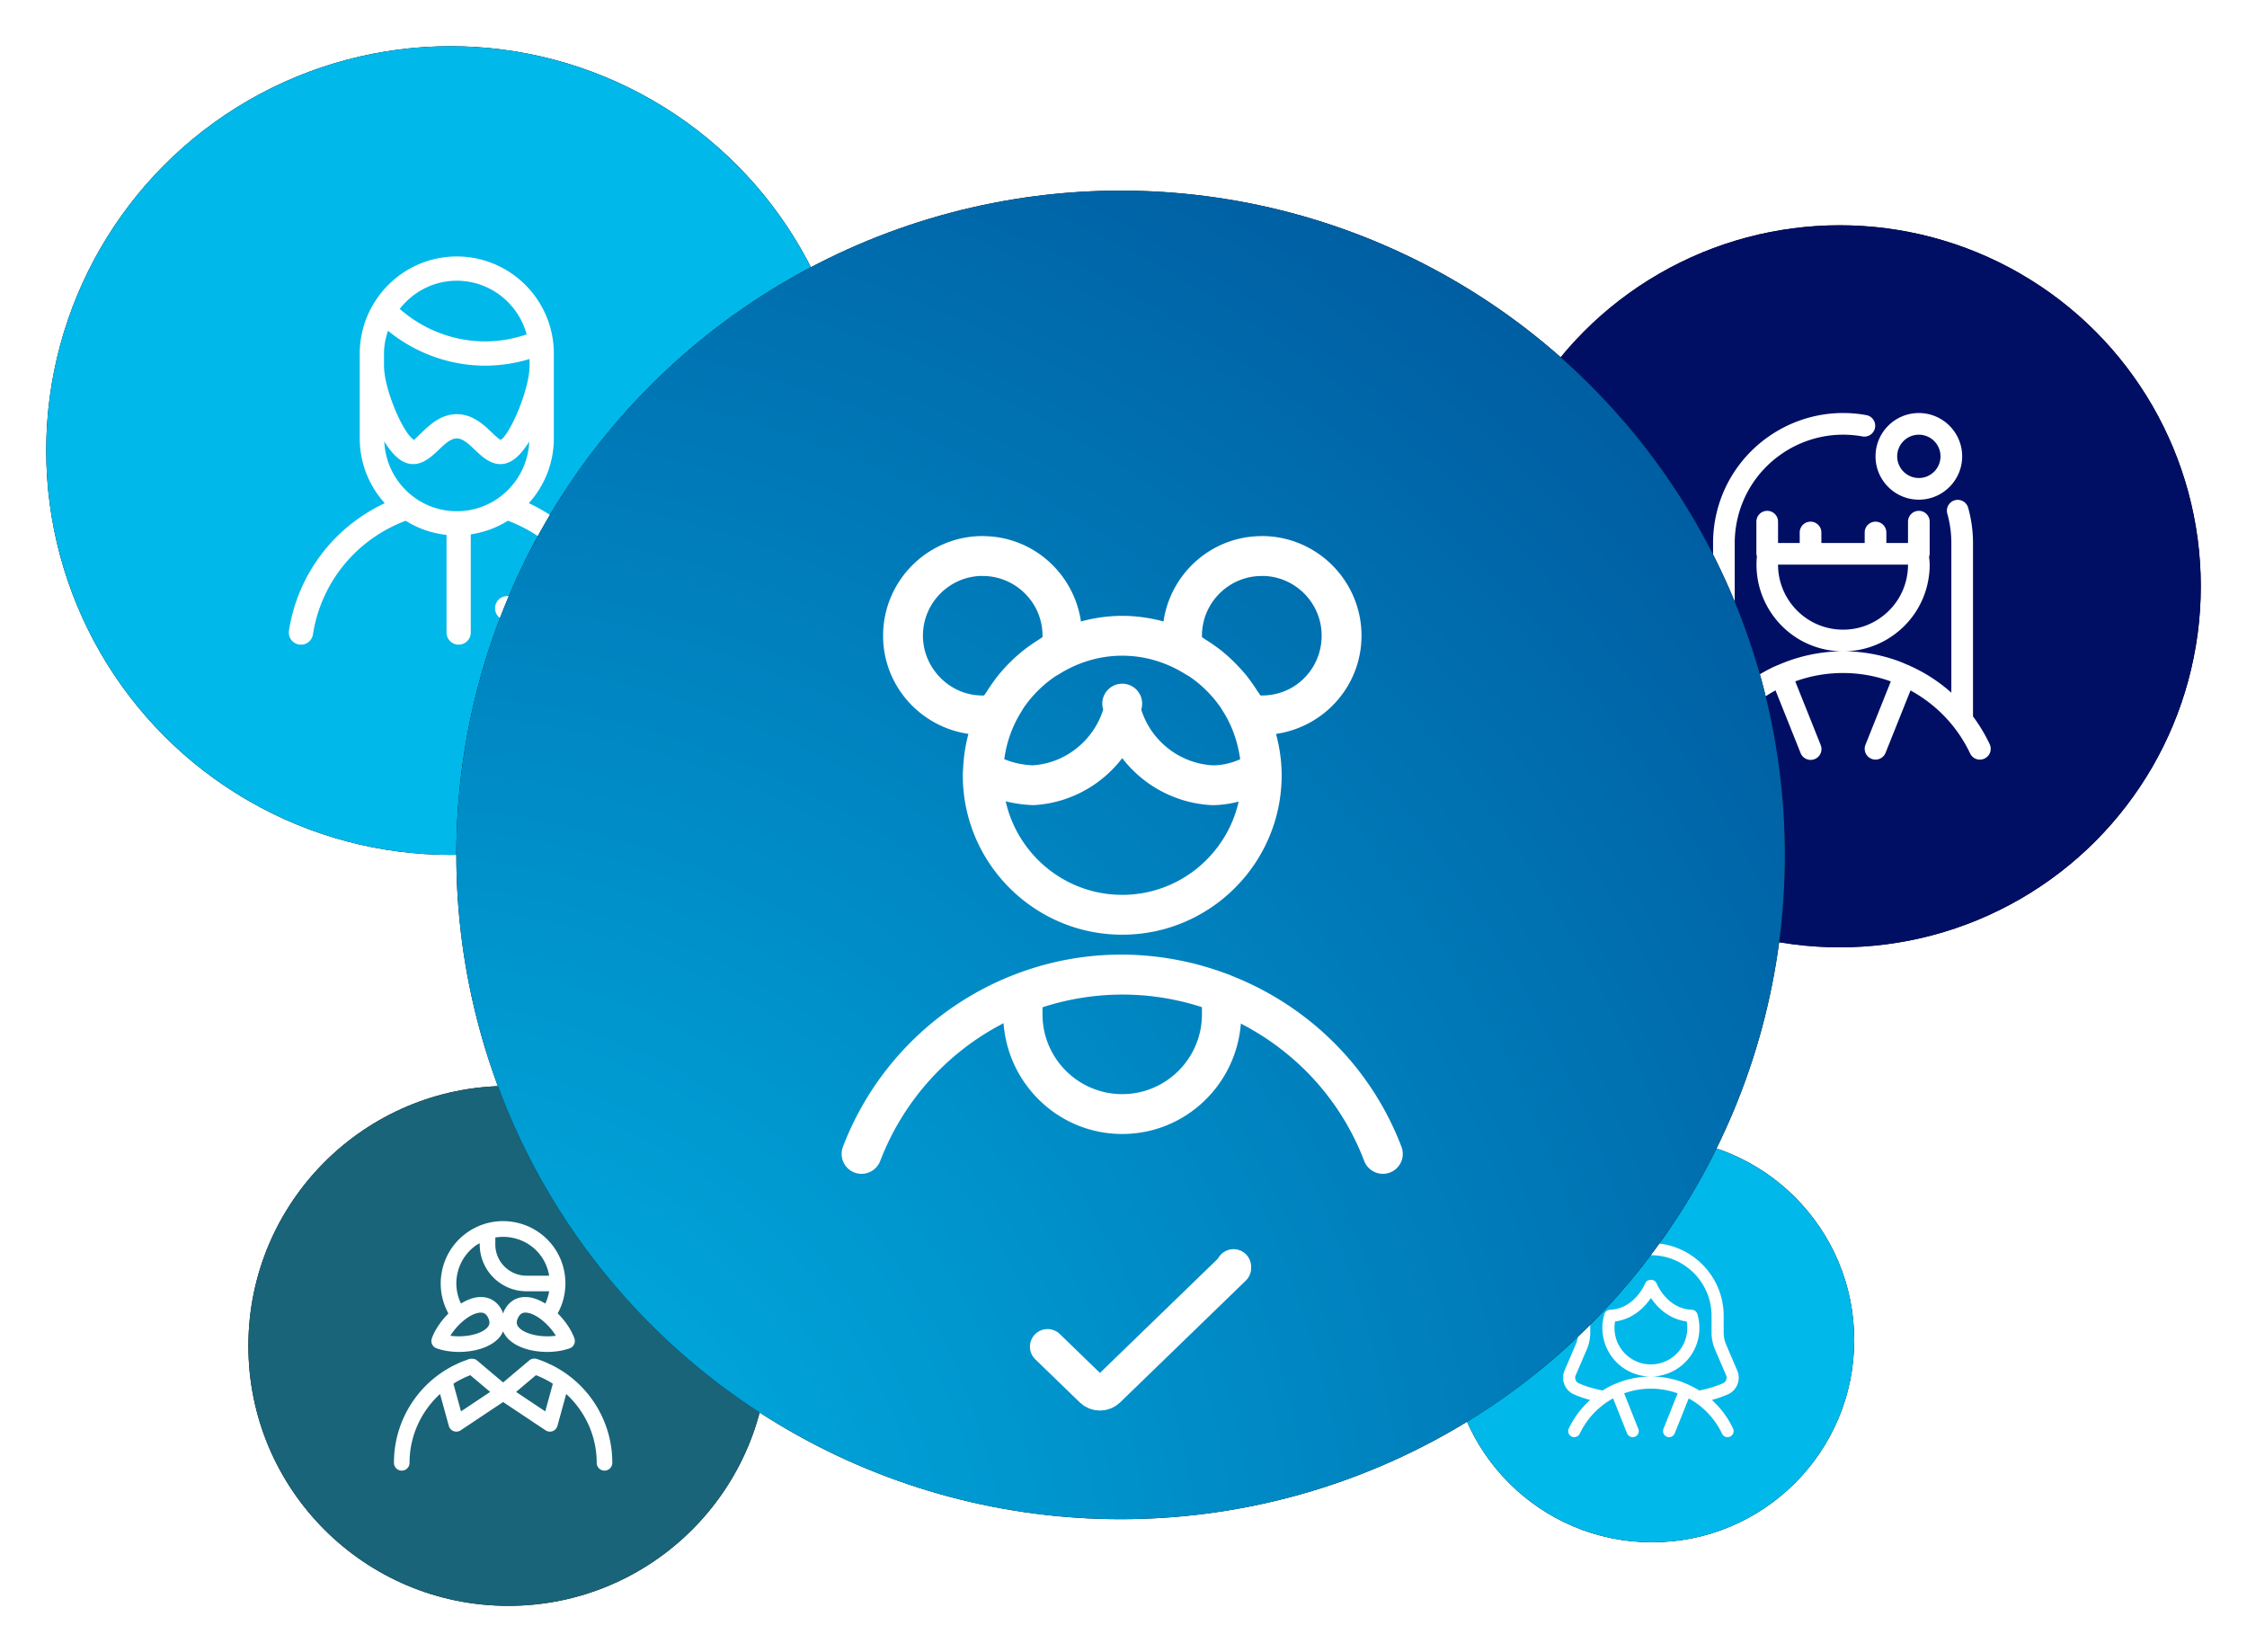
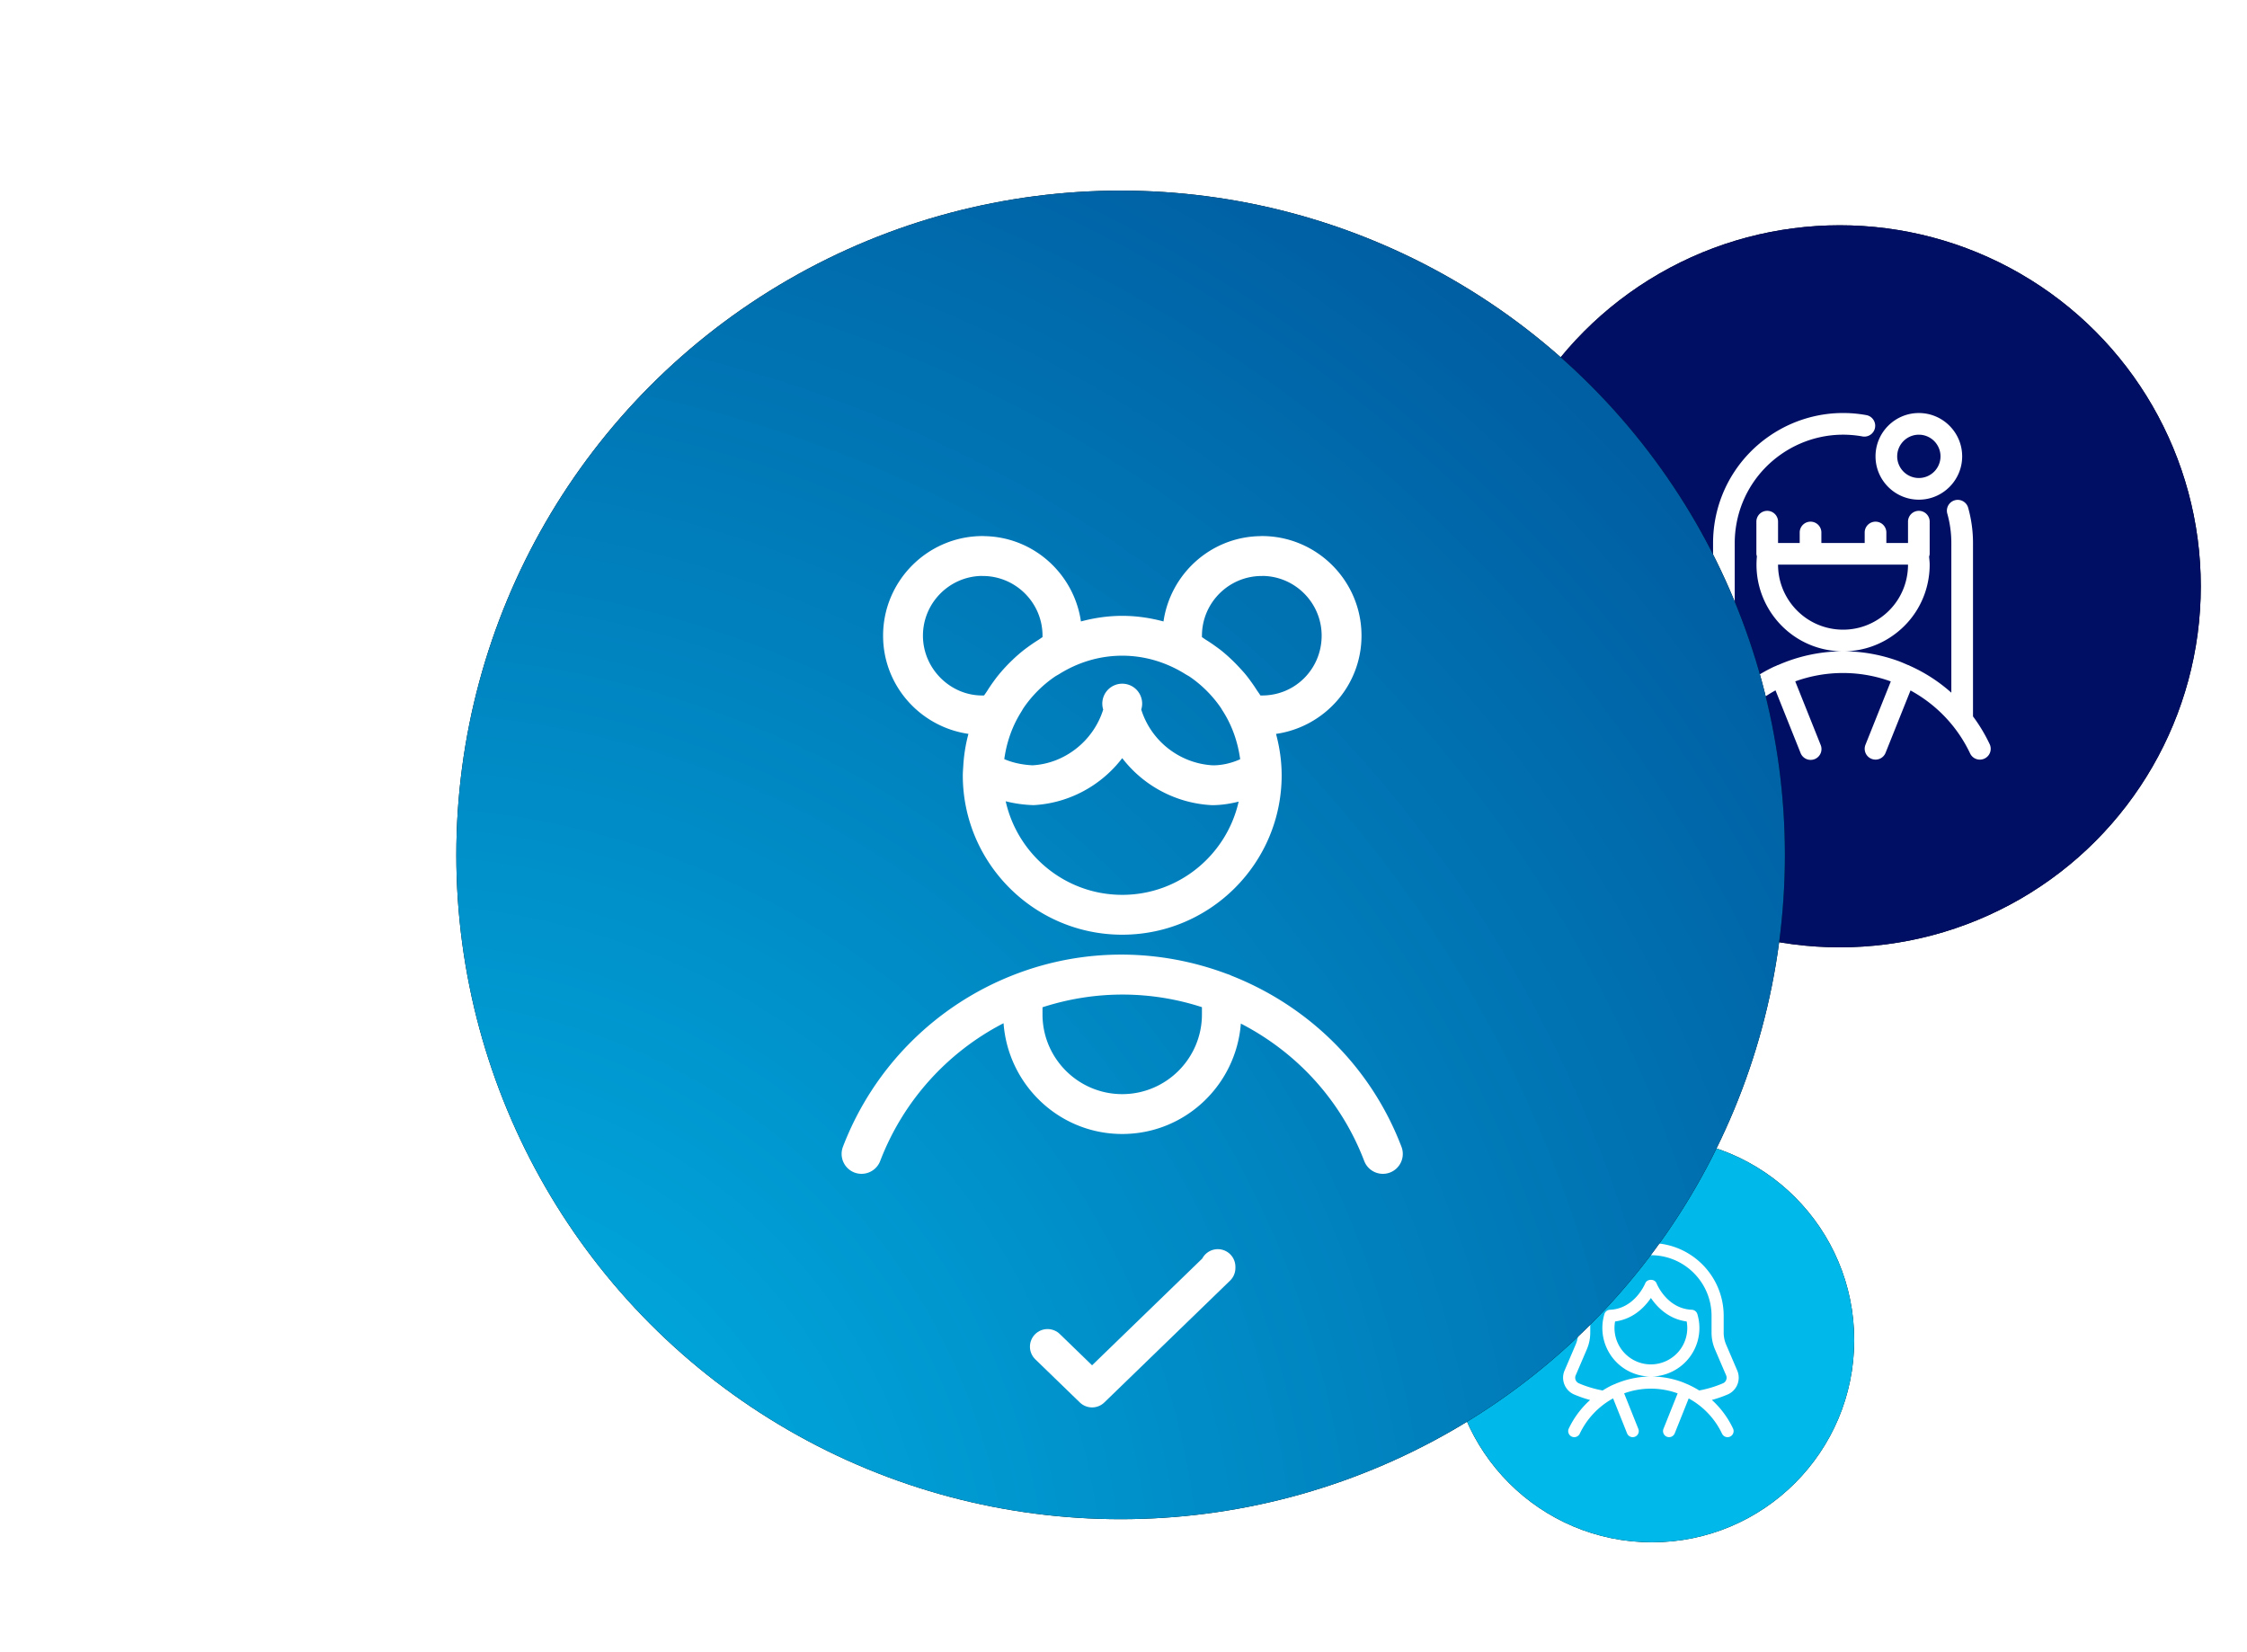
<svg xmlns="http://www.w3.org/2000/svg" xmlns:xlink="http://www.w3.org/1999/xlink" width="389" height="286" viewBox="0 0 389 286">
  <defs>
-     <circle id="b" cx="70" cy="70" r="70" />
    <filter id="a" width="117.1%" height="117.1%" x="-8.6%" y="-8.6%" filterUnits="objectBoundingBox">
      <feOffset in="SourceAlpha" result="shadowOffsetOuter1" />
      <feGaussianBlur in="shadowOffsetOuter1" result="shadowBlurOuter1" stdDeviation="4" />
      <feColorMatrix in="shadowBlurOuter1" values="0 0 0 0 0 0 0 0 0 0 0 0 0 0 0 0 0 0 0.12 0" />
    </filter>
-     <circle id="d" cx="45" cy="45" r="45" />
    <filter id="c" width="126.7%" height="126.7%" x="-13.3%" y="-13.3%" filterUnits="objectBoundingBox">
      <feOffset in="SourceAlpha" result="shadowOffsetOuter1" />
      <feGaussianBlur in="shadowOffsetOuter1" result="shadowBlurOuter1" stdDeviation="4" />
      <feColorMatrix in="shadowBlurOuter1" values="0 0 0 0 0 0 0 0 0 0 0 0 0 0 0 0 0 0 0.12 0" />
    </filter>
    <circle id="f" cx="62.5" cy="62.5" r="62.5" />
    <filter id="e" width="119.2%" height="119.2%" x="-9.6%" y="-9.6%" filterUnits="objectBoundingBox">
      <feOffset in="SourceAlpha" result="shadowOffsetOuter1" />
      <feGaussianBlur in="shadowOffsetOuter1" result="shadowBlurOuter1" stdDeviation="4" />
      <feColorMatrix in="shadowBlurOuter1" values="0 0 0 0 0 0 0 0 0 0 0 0 0 0 0 0 0 0 0.12 0" />
    </filter>
    <circle id="h" cx="35" cy="35" r="35" />
    <filter id="g" width="134.3%" height="134.3%" x="-17.1%" y="-17.1%" filterUnits="objectBoundingBox">
      <feOffset in="SourceAlpha" result="shadowOffsetOuter1" />
      <feGaussianBlur in="shadowOffsetOuter1" result="shadowBlurOuter1" stdDeviation="4" />
      <feColorMatrix in="shadowBlurOuter1" values="0 0 0 0 0 0 0 0 0 0 0 0 0 0 0 0 0 0 0.12 0" />
    </filter>
    <radialGradient id="k" cx="-4.698%" cy="107.167%" r="241.334%" fx="-4.698%" fy="107.167%">
      <stop offset="0%" stop-color="#00B8E9" />
      <stop offset="100%" stop-color="#000F64" />
    </radialGradient>
    <circle id="j" cx="115" cy="115" r="115" />
    <filter id="i" width="110.4%" height="110.4%" x="-5.2%" y="-5.2%" filterUnits="objectBoundingBox">
      <feOffset in="SourceAlpha" result="shadowOffsetOuter1" />
      <feGaussianBlur in="shadowOffsetOuter1" result="shadowBlurOuter1" stdDeviation="4" />
      <feColorMatrix in="shadowBlurOuter1" values="0 0 0 0 0 0 0 0 0 0 0 0 0 0 0 0 0 0 0.12 0" />
    </filter>
  </defs>
  <g fill="none" fill-rule="evenodd">
    <g transform="translate(8 8)">
      <use fill="#000" filter="url(#a)" xlink:href="#b" />
      <use fill="#00B8E9" xlink:href="#b" />
    </g>
    <path fill="#FFF" d="M69.672 79.842c-1.092-.599-2.161-1.836-3.138-3.396.294 6.69 5.784 12.054 12.544 12.054 6.759 0 12.247-5.36 12.544-12.046-.975 1.554-2.042 2.79-3.13 3.388-2.683 1.465-4.84-.588-6.262-1.948-1.075-1.025-2.094-1.994-3.15-1.994-1.055 0-2.072.969-3.147 1.994-1.078 1.027-2.573 2.452-4.396 2.452-.588 0-1.212-.148-1.865-.504zM79.078 48.6c-4.021 0-7.569 1.926-9.876 4.872 4.052 3.584 9.338 5.628 14.773 5.628h.017c2.466 0 4.872-.423 7.187-1.215-1.464-5.334-6.305-9.285-12.101-9.285zm-12.6 12.6v2.1c0 4.122 3.368 11.85 5.21 12.858.09-.104.846-.826 1.347-1.305 1.397-1.33 3.31-3.153 6.045-3.153 2.739 0 4.651 1.823 6.048 3.156.502.476 1.258 1.195 1.566 1.285 1.615-.989 4.97-8.68 4.984-12.81v-1.182a26.345 26.345 0 0 1-7.686 1.151h-.017c-6.127 0-12.093-2.181-16.806-6.04-.414 1.246-.691 2.557-.691 3.94zm25.076 25.911c8.804 4.125 15.05 12.295 16.576 22.064a2.101 2.101 0 0 1-4.15.65c-1.41-9.041-7.537-16.47-16.049-19.676a16.646 16.646 0 0 1-6.429 2.355V109.5a2.1 2.1 0 0 1-4.2 0V92.602a16.643 16.643 0 0 1-7.072-2.45c-8.515 3.206-14.642 10.637-16.053 19.676a2.1 2.1 0 1 1-4.152-.647c1.526-9.772 7.773-17.943 16.581-22.067-2.682-2.976-4.328-6.902-4.328-11.214V61.2c0-3.013.809-5.838 2.203-8.285.006-.014.017-.023.023-.037 2.898-5.056 8.338-8.478 14.574-8.478 9.265 0 16.8 7.535 16.8 16.8v2.086l.002.014-.002.062V75.9c0 4.31-1.647 8.235-4.324 11.211zm4.648 16.088a2.1 2.1 0 0 1 0 4.2h-8.4a2.1 2.1 0 0 1 0-4.2h8.4z" />
    <g transform="translate(43 188)">
      <use fill="#000" filter="url(#c)" xlink:href="#d" />
      <use fill="#196478" xlink:href="#d" />
    </g>
    <path fill="#FFF" d="M94.394 244.335l1.314-4.776c-.13-.082-.25-.176-.382-.255-.189-.112-.383-.218-.576-.324a16.46 16.46 0 0 0-1.969-.911l-3.438 2.9 5.051 3.366zm-14.587 0l5.049-3.366-3.438-2.898c-.02.005-.038.016-.058.023-.662.252-1.29.558-1.902.884-.197.106-.393.214-.585.328-.132.077-.25.172-.378.253l1.312 4.776zm17.048-7.281a18.842 18.842 0 0 1 9.147 16.19 1.35 1.35 0 0 1-2.7 0c0-4.663-2.005-8.92-5.28-11.919l-1.52 5.528a1.353 1.353 0 0 1-1.302.992c-.262 0-.523-.078-.748-.227l-7.352-4.9-7.35 4.9a1.354 1.354 0 0 1-1.221.14 1.347 1.347 0 0 1-.83-.905l-1.52-5.526c-3.275 2.999-5.279 7.256-5.279 11.918a1.35 1.35 0 0 1-2.7 0 18.849 18.849 0 0 1 9.144-16.19l.038-.021c.394-.236.796-.46 1.21-.668.11-.056.225-.1.336-.156.323-.155.647-.31.981-.447.224-.092.456-.167.684-.252.23-.084.456-.18.692-.255.135-.044.271-.026.408-.026.317-.001.628.067.877.28l4.53 3.819 4.53-3.82a1.353 1.353 0 0 1 1.286-.253c.468.15.929.322 1.383.509.302.124.592.266.885.405.142.067.288.126.427.196.412.207.813.432 1.206.666.012.007.025.013.038.022zm-17.728-16.286a8.033 8.033 0 0 0 .675 4.898c1.046-.638 2.142-1.073 3.219-1.122 1.771-.083 3.164.8 3.95 2.479.064.131.078.263.129.394.05-.131.064-.263.127-.394.787-1.68 2.184-2.563 3.951-2.479 1.08.049 2.184.486 3.231 1.129.32-.68.54-1.397.663-2.128H91.15c-4.466 0-8.1-3.634-8.1-8.1v-.218c-.191.112-.393.193-.578.323a8.044 8.044 0 0 0-3.345 5.218zm14.622-3.199c-1.845-2.651-5.004-3.834-8-3.332v1.208c0 2.977 2.423 5.4 5.4 5.4h3.921a8.045 8.045 0 0 0-1.321-3.276zm-3.906 12.256c1.092 1.196 3.97 1.766 6.386 1.415-1.276-2.08-3.557-3.926-5.173-4l-.106-.001c-.432 0-.907.138-1.278.929v.001c-.402.854-.139 1.316.17 1.656zm-5.487 0c.312-.34.573-.802.171-1.656v-.001c-.401-.855-.93-.95-1.384-.927-1.616.073-3.897 1.918-5.173 4 2.416.352 5.296-.22 6.386-1.416zm-8.785 3.593a1.349 1.349 0 0 1-.81-1.728c.53-1.465 1.582-3.011 2.87-4.302a10.73 10.73 0 0 1-1.162-7.097 10.74 10.74 0 0 1 4.462-6.96c4.885-3.401 11.63-2.191 15.034 2.696a10.77 10.77 0 0 1 1.918 6.09c.002.028.017.05.017.078 0 .027-.015.05-.017.076a10.77 10.77 0 0 1-1.335 5.097c1.3 1.295 2.36 2.85 2.89 4.322.254.7-.107 1.474-.81 1.728-1.13.41-2.501.625-3.902.625-2.633 0-5.38-.756-6.878-2.398a4.252 4.252 0 0 1-.748-1.166c-.18.408-.418.803-.75 1.166-1.497 1.642-4.244 2.398-6.875 2.398-1.402 0-2.772-.214-3.904-.625z" />
    <g transform="translate(256 39)">
      <use fill="#000" filter="url(#e)" xlink:href="#f" />
      <use fill="#000F64" xlink:href="#f" />
    </g>
    <path fill="#FFF" d="M318.704 112.753a15.304 15.304 0 0 1-1.784-.152c-7.95-1.15-13.533-8.375-12.765-16.287-.038-.145-.09-.283-.09-.438v-5.625a1.876 1.876 0 0 1 3.75 0v3.75h3.75v-1.875a1.876 1.876 0 0 1 3.75 0v1.875h7.5v-1.875a1.876 1.876 0 0 1 3.75 0v1.875h3.75v-3.75a1.876 1.876 0 0 1 3.75 0v5.625c0 .175-.055.335-.1.495.042.46.1.918.1 1.38 0 .72-.05 1.44-.155 2.15a14.908 14.908 0 0 1-5.863 9.87 14.908 14.908 0 0 1-8.552 2.982c3.039.043 6.081.587 9.028 1.64.625.222 1.227.492 1.83.757.04.013.08.005.117.023.043.015.073.052.113.072a27.884 27.884 0 0 1 7.232 4.673V94.003a18.698 18.698 0 0 0-.707-5.115 1.876 1.876 0 0 1 3.61-1.02c.562 1.995.85 4.06.847 6.135v30.02a28.18 28.18 0 0 1 2.885 4.802 1.874 1.874 0 0 1-.892 2.498 1.866 1.866 0 0 1-2.495-.893c-2.283-4.82-5.96-8.522-10.315-10.9l-4.318 10.793a1.87 1.87 0 0 1-2.435 1.045 1.874 1.874 0 0 1-1.045-2.438l4.385-10.962a24.262 24.262 0 0 0-16.542-.008l4.387 10.97a1.875 1.875 0 1 1-3.48 1.393l-4.322-10.808a24.38 24.38 0 0 0-10.308 10.915 1.878 1.878 0 0 1-2.497.893 1.876 1.876 0 0 1-.893-2.498c.8-1.687 1.778-3.27 2.885-4.752v-30.07c.003-1.358.125-2.723.37-4.055 2.248-12.213 14.005-20.318 26.22-18.075a1.877 1.877 0 0 1-.68 3.69c-10.167-1.868-19.98 4.885-21.85 15.062a18.89 18.89 0 0 0-.31 3.38v25.963a28.055 28.055 0 0 1 6.74-4.518c.158-.075.323-.127.483-.2.045-.02.075-.06.122-.077.04-.018.083-.01.125-.025a28.105 28.105 0 0 1 10.92-2.395zm11.496-13.39c.077-.534.115-1.072.115-1.612h-22.5c-.005 5.503 4.042 10.328 9.642 11.14 2.97.428 5.935-.325 8.343-2.125a11.178 11.178 0 0 0 4.4-7.402zm1.99-24.11a3.755 3.755 0 0 0-3.75 3.75 3.755 3.755 0 0 0 3.75 3.75 3.755 3.755 0 0 0 3.75-3.75 3.755 3.755 0 0 0-3.75-3.75zm0 11.25c-4.134 0-7.5-3.366-7.5-7.5 0-4.136 3.366-7.5 7.5-7.5 4.136 0 7.5 3.364 7.5 7.5 0 4.134-3.364 7.5-7.5 7.5z" />
    <g>
      <g transform="translate(251 197)">
        <use fill="#000" filter="url(#g)" xlink:href="#h" />
        <use fill="#00B8E9" xlink:href="#h" />
      </g>
      <path fill="#FFF" d="M286.043 238.3c1.702.024 3.406.329 5.056.918.35.126.688.276 1.026.425.022.007.045.004.066.012.023.01.039.03.063.04.663.299 1.302.64 1.912 1.021a19.321 19.321 0 0 0 4.137-1.251c.507-.228.746-.844.522-1.368l-1.928-4.494a7.31 7.31 0 0 1-.593-2.897V227.8c0-5.79-4.71-10.5-10.5-10.5s-10.5 4.71-10.5 10.5v2.906c0 1.001-.2 1.976-.595 2.897l-1.925 4.493a1.055 1.055 0 0 0 .532 1.374c1.319.573 2.713.982 4.135 1.25.525-.331 1.063-.642 1.627-.908.088-.043.18-.073.27-.113.026-.012.042-.034.068-.044.022-.01.046-.005.07-.012a15.732 15.732 0 0 1 6.083-1.342 8.405 8.405 0 0 1-2.18-.351c-4.438-1.33-6.965-6.022-5.635-10.458.129-.43.515-.73.963-.748 4.307-.173 6.093-4.539 6.111-4.582.317-.798 1.629-.8 1.95-.004.072.18 1.837 4.41 6.106 4.586.448.018.834.32.963.748a8.394 8.394 0 0 1 0 4.823c-1.066 3.551-4.285 5.88-7.804 5.985zm14.711-1.03a3.163 3.163 0 0 1-1.603 4.116 21.47 21.47 0 0 1-2.791.973 15.72 15.72 0 0 1 3.66 4.942 1.05 1.05 0 0 1-1.9.898 13.555 13.555 0 0 0-5.774-6.105l-2.418 6.045a1.049 1.049 0 0 1-1.365.585 1.05 1.05 0 0 1-.585-1.363l2.456-6.142a13.583 13.583 0 0 0-9.263-.003l2.457 6.145a1.048 1.048 0 0 1-.974 1.439c-.417 0-.81-.25-.976-.66l-2.42-6.052a13.65 13.65 0 0 0-5.773 6.111 1.049 1.049 0 1 1-1.897-.898 15.717 15.717 0 0 1 3.688-4.935 21.347 21.347 0 0 1-2.809-.975c-1.57-.707-2.289-2.553-1.612-4.123l1.923-4.492a5.22 5.22 0 0 0 .426-2.07V227.8c0-6.947 5.652-12.6 12.6-12.6 6.947 0 12.6 5.653 12.6 12.6v2.906c0 .716.143 1.412.424 2.07l1.926 4.494zm-8.919-5.559a6.278 6.278 0 0 0 .163-2.938c-3.159-.424-5.134-2.509-6.194-4.067-1.06 1.56-3.038 3.645-6.202 4.067a6.31 6.31 0 0 0 4.39 7.165c3.327.994 6.847-.899 7.843-4.227z" />
    </g>
    <g>
      <g transform="translate(79 33)">
        <use fill="#000" filter="url(#i)" xlink:href="#j" />
        <use fill="url(#k)" xlink:href="#j" />
      </g>
      <path fill="#FFF" d="M169.864 99.705c-5.585.138-10.084 4.728-10.084 10.345 0 5.791 4.886 10.543 10.594 10.345.157-.262.35-.496.51-.754a25.29 25.29 0 0 1 1.04-1.55c.267-.373.534-.74.82-1.095a28.817 28.817 0 0 1 2.543-2.755 26.502 26.502 0 0 1 1.794-1.578c.345-.276.695-.53 1.049-.787.533-.382 1.076-.75 1.633-1.095.244-.151.464-.335.713-.473 0-.083.004-.17.004-.253 0-5.7-4.646-10.341-10.35-10.341-.092 0-.18-.005-.266-.01zm35.346 17.001c-3.179-1.992-6.91-3.192-10.93-3.192-4.025 0-7.755 1.2-10.938 3.197-.253.156-.525.29-.773.46a20.847 20.847 0 0 0-5.34 5.345c-.153.22-.272.465-.415.69-1.545 2.443-2.544 5.23-2.953 8.216 1.532.653 3.188.984 4.89 1.067 5.543-.304 10.53-4.182 12.236-9.651a3.45 3.45 0 1 1 6.587 0c1.702 5.47 6.693 9.352 12.415 9.655 1.569 0 3.188-.372 4.71-1.053-.422-3.096-1.462-5.99-3.1-8.496-.078-.12-.138-.249-.22-.368a20.86 20.86 0 0 0-5.392-5.41c-.248-.17-.524-.299-.777-.46zm2.87-6.398c.249.138.465.322.709.469.552.34 1.085.699 1.61 1.08.377.272.75.539 1.113.829a30.366 30.366 0 0 1 3.05 2.875c.405.437.81.878 1.187 1.343.354.442.69.902 1.016 1.362.267.372.525.754.768 1.14.217.336.465.644.663.99 5.915.165 10.607-4.545 10.607-10.346 0-5.626-4.512-10.221-10.11-10.345-.088.004-.175.009-.263.009-5.708 0-10.35 4.641-10.35 10.35v.244zm-13.8 44.606c9.844 0 18.07-6.919 20.153-16.137-1.495.373-3.027.612-4.595.612h-.042a20.912 20.912 0 0 1-15.516-8.142c-3.615 4.733-9.195 7.806-15.336 8.137a22.386 22.386 0 0 1-4.84-.667c2.07 9.25 10.314 16.197 20.176 16.197zm-26.624-27.867c-8.34-1.214-14.776-8.34-14.776-16.997 0-9.513 7.738-17.25 17.25-17.25.115 0 .23.005.34.014 8.51.17 15.466 6.55 16.662 14.77 2.282-.611 4.674-.97 7.148-.97 2.475 0 4.863.359 7.144.97 1.2-8.229 8.165-14.614 16.694-14.77.11-.01.22-.014.335-.014 9.509 0 17.25 7.737 17.25 17.25 0 8.671-6.453 15.801-14.798 17.002.612 2.286.975 4.678.975 7.162 0 15.221-12.383 27.6-27.6 27.6-15.221 0-27.6-12.379-27.6-27.6 0-.502.046-.994.074-1.49.005-.019 0-.037.005-.051a27.3 27.3 0 0 1 .897-5.626zm40.422 48.567v-1.256c-8.717-2.829-18.326-2.985-27.6.018v1.238c0 7.608 6.192 13.8 13.8 13.8 7.609 0 13.8-6.192 13.8-13.8zm34.546 22.917a3.455 3.455 0 0 1-1.991 4.457 3.46 3.46 0 0 1-4.457-1.992c-4.09-10.717-11.887-18.915-21.359-23.795-.823 10.663-9.669 19.113-20.539 19.113-10.892 0-19.747-8.487-20.543-19.178a44.884 44.884 0 0 0-21.358 23.86 3.464 3.464 0 0 1-4.457 1.992 3.455 3.455 0 0 1-1.992-4.457 51.805 51.805 0 0 1 29.89-29.886c12.264-4.688 25.213-4.324 36.63-.028.249.074.483.157.709.28 13.082 5.144 24.067 15.498 29.467 29.634z" />
-       <path stroke="#FFF" stroke-linecap="round" stroke-linejoin="round" stroke-width="6.095" d="M181.35 233.133l7.71 7.47c.36.35.85.547 1.362.547.51 0 1-.197 1.362-.547l21.766-21.089v-.214" />
+       <path stroke="#FFF" stroke-linecap="round" stroke-linejoin="round" stroke-width="6.095" d="M181.35 233.133l7.71 7.47l21.766-21.089v-.214" />
    </g>
  </g>
</svg>